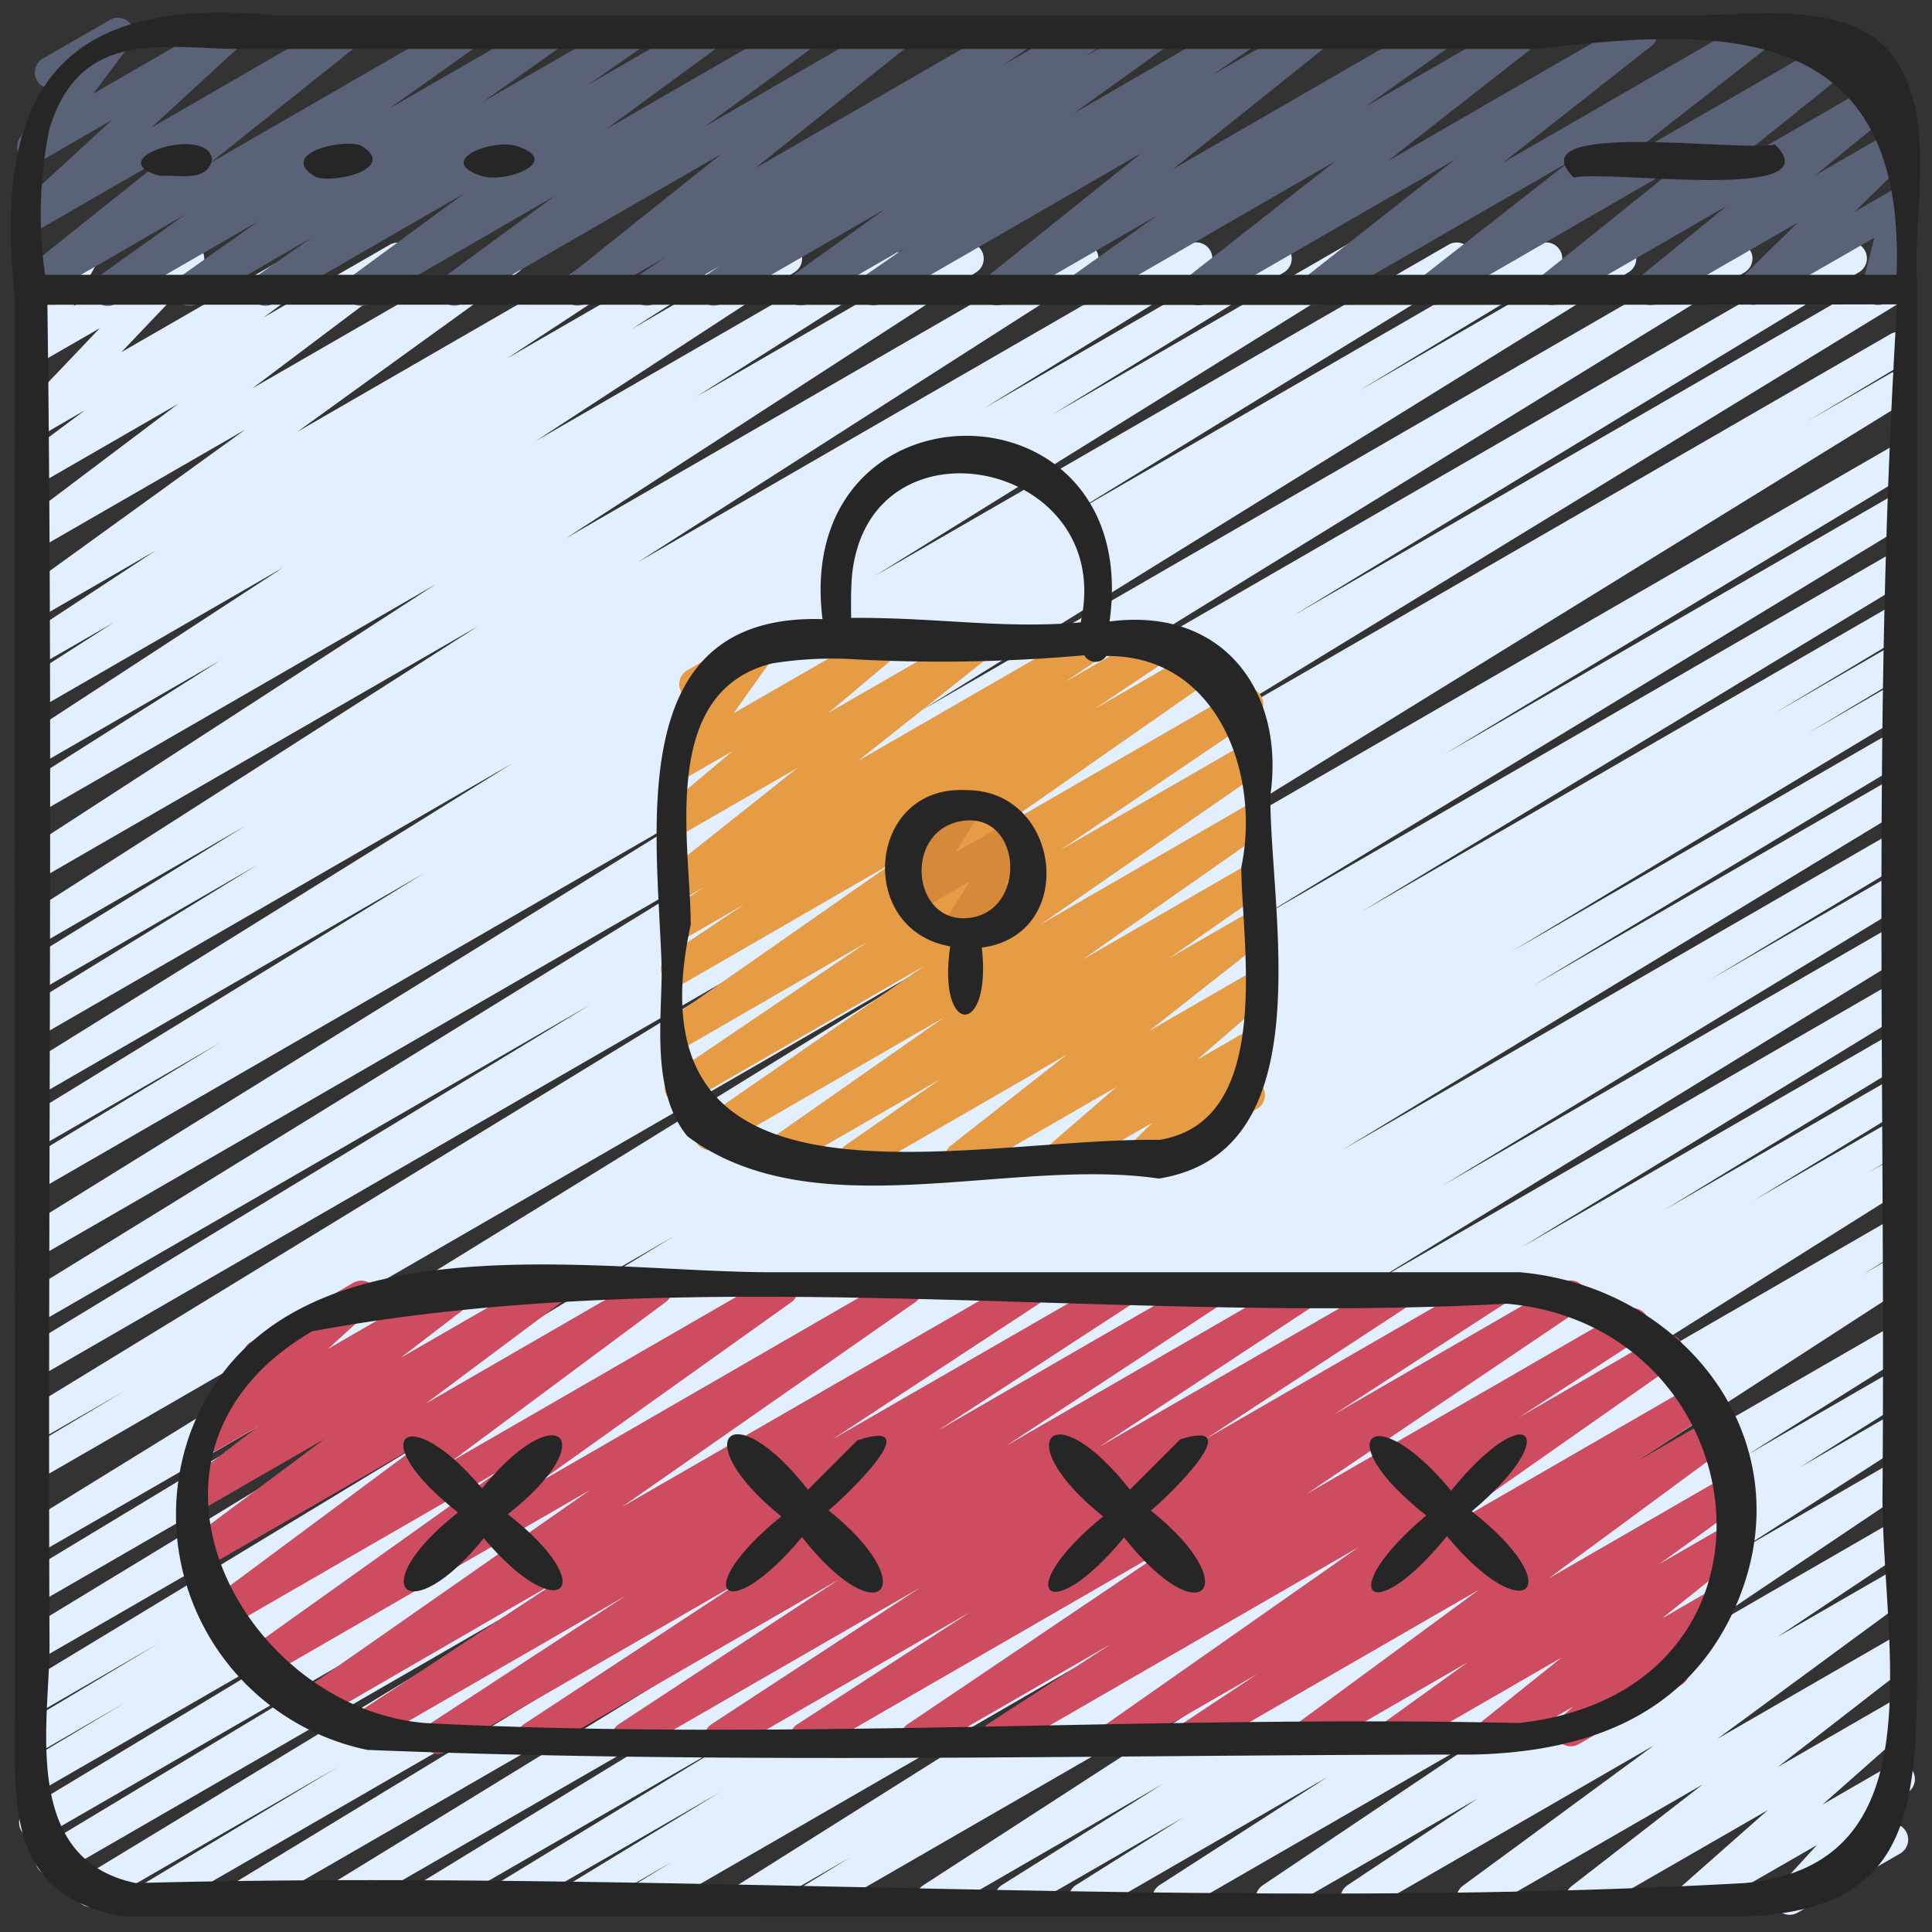
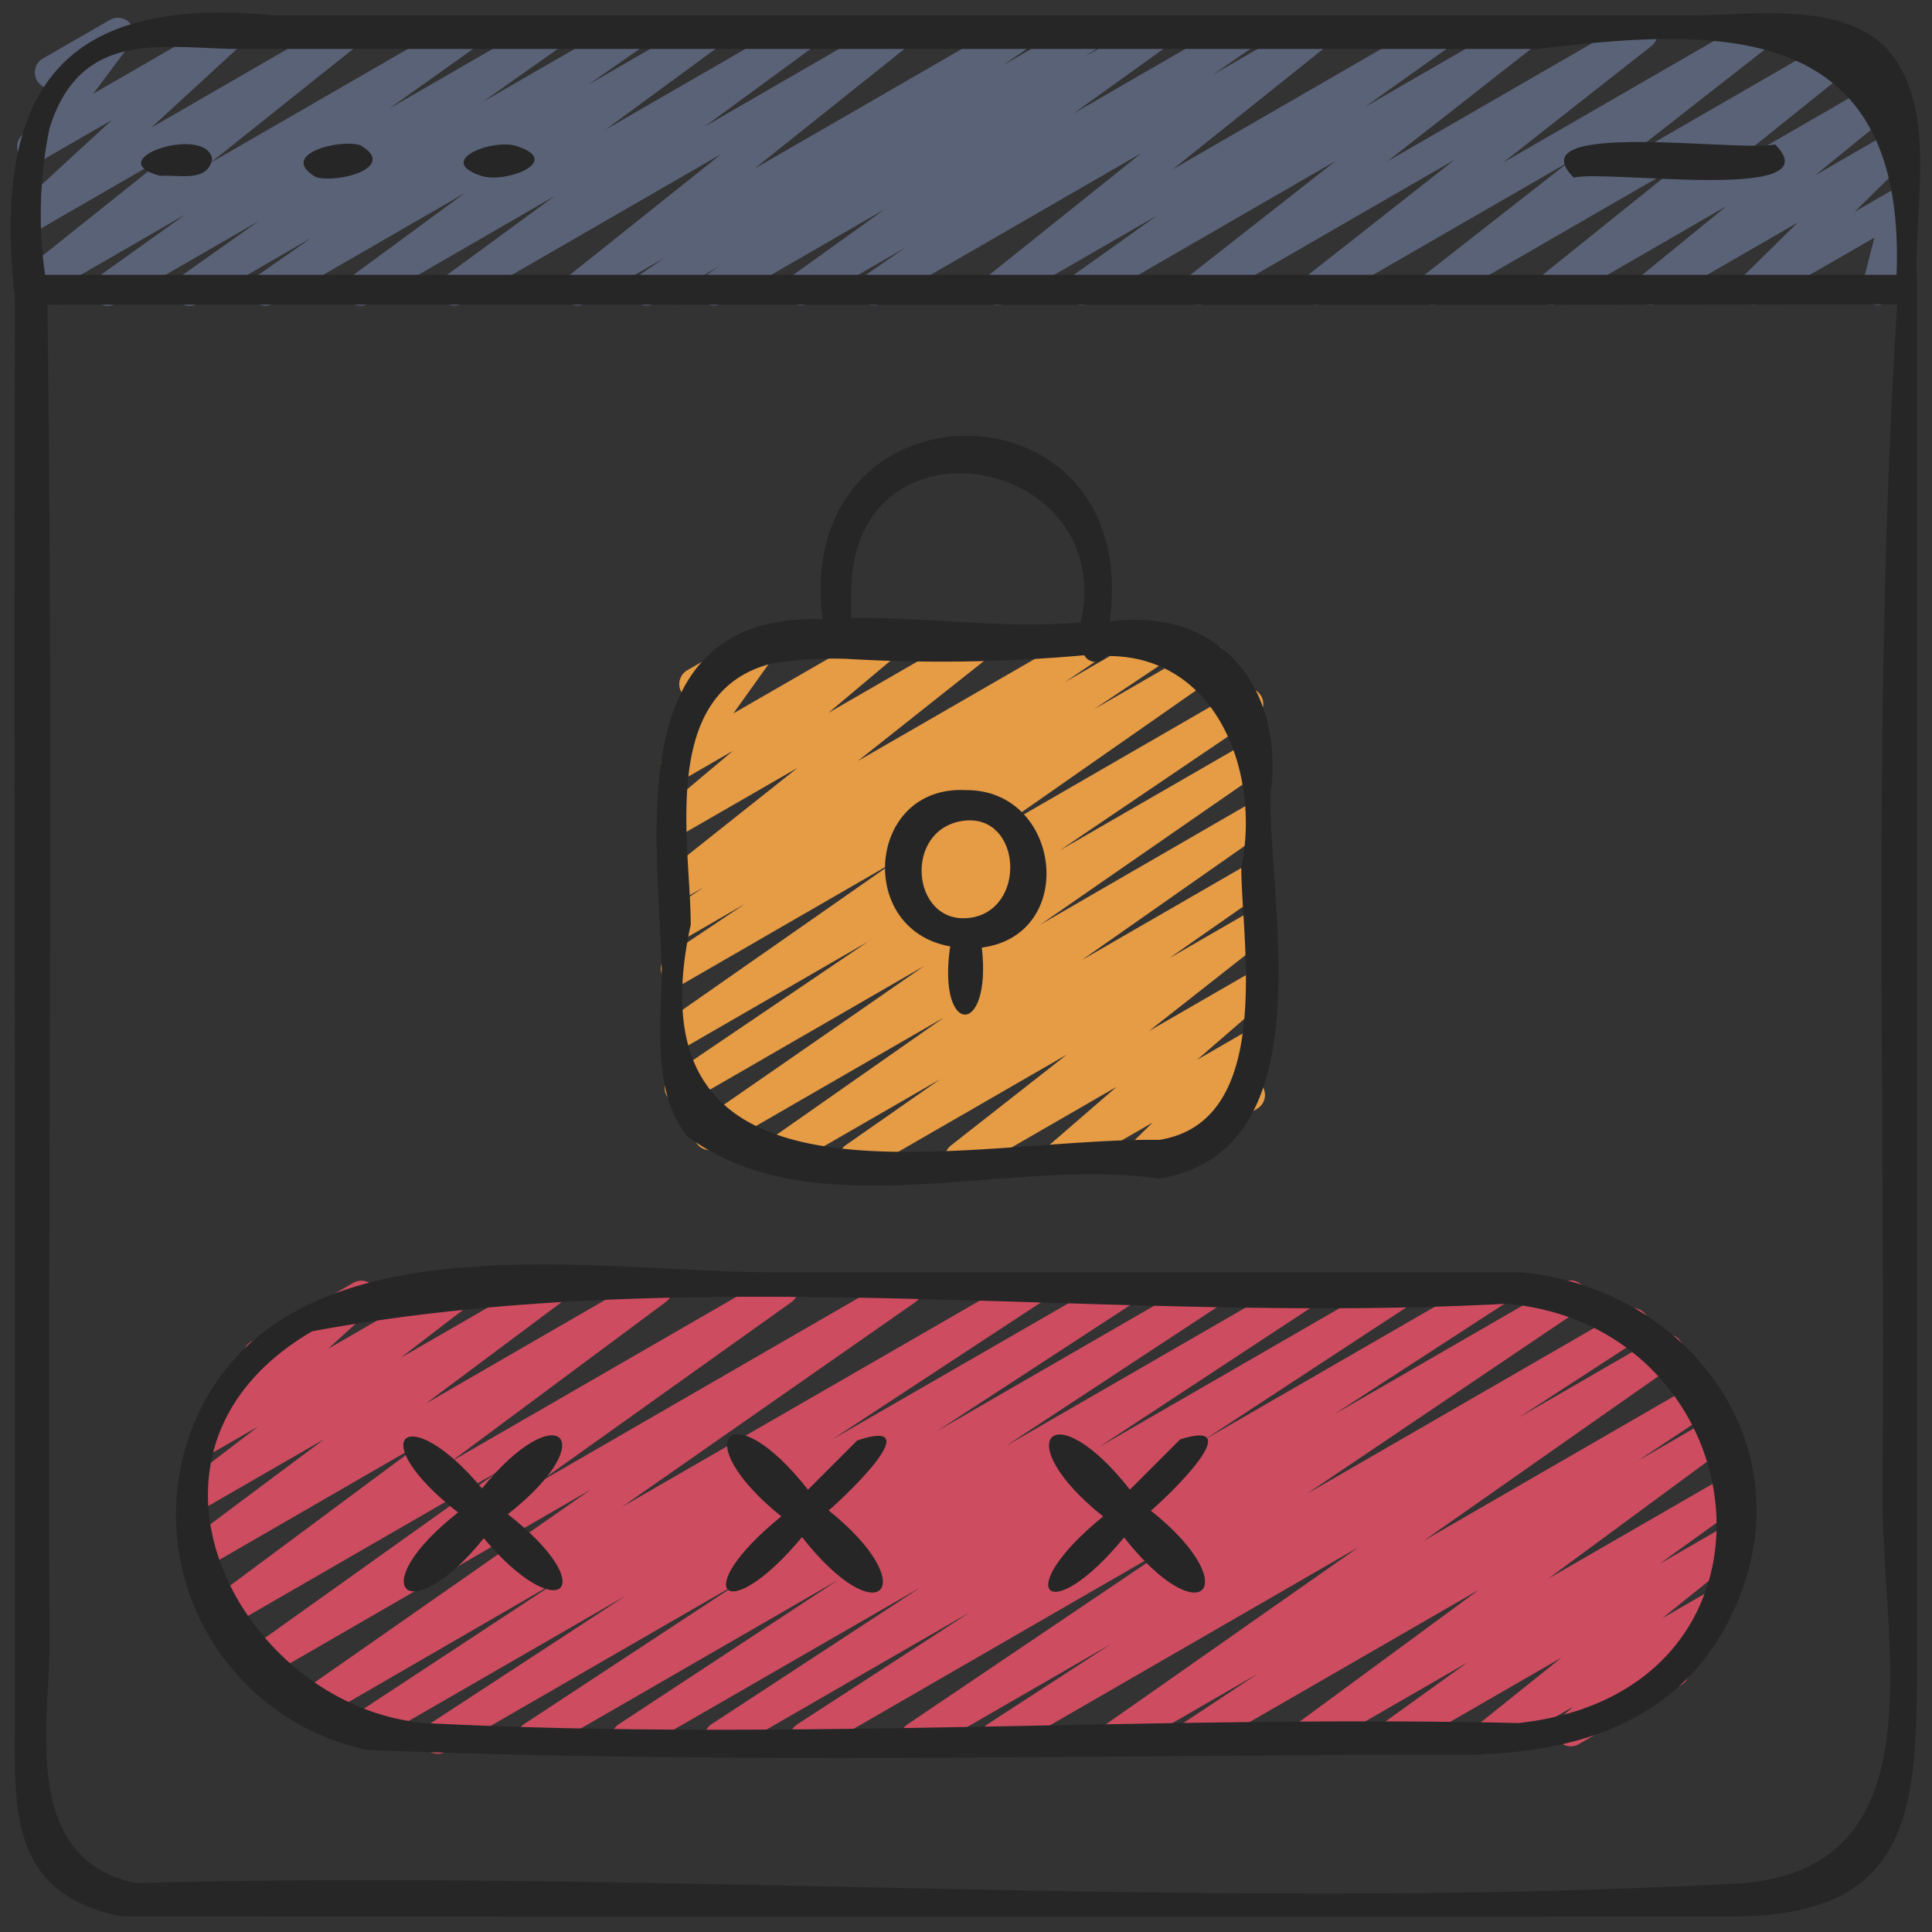
<svg xmlns="http://www.w3.org/2000/svg" viewBox="0 0 60 60">
  <rect x="0" y="0" width="60" height="60" fill="#333333" stroke="none" />
  <g id="websites_colour" data-name="websites colour">
-     <path d="M4.658,59.47a.5.5,0,0,1-.259-.929l6.1-3.669L3.074,59.16a.5.5,0,0,1-.51-.86l17.55-10.657L1.854,58.185a.5.5,0,0,1-.508-.862l11.577-6.975L1.347,57.031a.5.5,0,0,1-.509-.861l12.305-7.415L1.28,55.6a.5.5,0,0,1-.507-.862l3.092-1.85L1.28,54.384a.5.5,0,0,1-.507-.862l4.139-2.478-3.633,2.1a.5.5,0,0,1-.508-.861L17.716,42.02,1.279,51.509a.5.5,0,0,1-.509-.861L20.954,38.379,1.279,49.737a.5.5,0,0,1-.508-.86l14.343-8.662L1.278,48.2a.5.5,0,0,1-.512-.858l28.81-17.776L1.278,45.907a.5.5,0,0,1-.507-.861L3.863,43.2,1.278,44.688a.5.5,0,0,1-.511-.86L24.592,29.265,1.277,42.725a.5.5,0,0,1-.509-.861L18.35,31.191,1.277,41.048a.5.5,0,0,1-.512-.859L23.836,25.977,1.277,39a.5.5,0,0,1-.513-.857L22.745,24.523,1.276,36.918a.5.5,0,0,1-.508-.86l6.06-3.67L1.276,35.593a.5.5,0,0,1-.512-.859l12.4-7.611L1.276,33.988a.5.5,0,0,1-.514-.857L15.923,23.7,1.275,32.158A.5.5,0,0,1,.764,31.3l7.215-4.431-6.7,3.869a.5.5,0,0,1-.512-.858L7.6,25.661,1.275,29.314a.5.5,0,0,1-.52-.853l14.091-9.014L1.274,27.282a.5.5,0,0,1-.522-.852l12.771-8.279L1.274,25.223a.5.5,0,0,1-.518-.855l6.082-3.856L1.274,23.724a.5.5,0,0,1-.524-.852l8.042-5.246-7.519,4.34a.5.5,0,0,1-.519-.854l2.777-1.778-2.258,1.3a.5.5,0,0,1-.524-.851L4.831,17.1,1.273,19.157a.5.5,0,0,1-.543-.838l6.885-4.976L1.272,17a.5.5,0,0,1-.55-.832l4.812-3.627-4.262,2.46a.5.5,0,0,1-.549-.834l1.916-1.427-1.367.789a.5.5,0,0,1-.612-.777L3.1,10.192,1.271,11.246a.5.5,0,0,1-.69-.669l.731-1.364a.5.5,0,0,1-.233-.934L2.263,7.6a.5.5,0,0,1,.691.67L2.291,9.5,5.594,7.6a.5.5,0,0,1,.642.123.5.5,0,0,1-.03.654L3.769,10.938,9.556,7.6a.5.5,0,0,1,.548.834L8.189,9.857,12.106,7.6a.5.5,0,0,1,.551.832L7.843,12.057,15.571,7.6a.5.5,0,0,1,.543.838l-6.88,4.972L19.3,7.6a.5.5,0,0,1,.525.85l-4.087,2.687L21.864,7.6a.5.5,0,0,1,.52.853L19.6,10.229l4.564-2.635a.5.5,0,0,1,.524.851l-8.038,5.244L27.213,7.594a.5.5,0,0,1,.517.854l-6.085,3.86,8.167-4.715a.5.5,0,0,1,.521.852L17.565,16.723l15.814-9.13a.5.5,0,0,1,.519.853L19.806,17.462l17.1-9.87a.5.5,0,0,1,.513.858l-6.842,4.22,8.8-5.078a.5.5,0,0,1,.512.858l-7.2,4.422,9.148-5.281a.5.5,0,0,1,.514.857L27.176,17.881,45,7.591a.5.5,0,0,1,.512.858l-12.4,7.609L47.779,7.59a.5.5,0,0,1,.509.86l-6.079,3.682L50.076,7.59a.5.5,0,0,1,.514.857L28.614,22.063,53.686,7.589a.5.5,0,0,1,.512.858L31.125,22.661,57.231,7.589a.5.5,0,0,1,.51.86L40.153,19.125,58.617,8.466a.5.5,0,0,1,.511.859L35.314,23.882,58.72,10.369a.5.5,0,0,1,.507.861l-3.093,1.851,2.586-1.492a.5.5,0,0,1,.512.858L30.426,30.22,58.72,13.885a.5.5,0,0,1,.509.86L44.864,23.419l13.856-8a.5.5,0,0,1,.509.859L39.052,28.547,58.72,17.191a.5.5,0,0,1,.509.861L42.283,28.312,58.72,18.823a.5.5,0,0,1,.507.862L55.1,22.155l3.619-2.089a.5.5,0,0,1,.507.862l-3.092,1.85,2.585-1.492a.5.5,0,0,1,.508.861L46.94,29.553l11.78-6.8a.5.5,0,0,1,.508.861L47.627,30.6,58.72,24.2a.5.5,0,0,1,.509.861L41.676,35.719l17.044-9.84a.5.5,0,0,1,.508.861l-6.1,3.67,5.6-3.23a.5.5,0,0,1,.509.859L44.822,36.806l13.9-8.024a.5.5,0,0,1,.511.859L42.367,39.994,58.72,30.553a.5.5,0,0,1,.51.859L47.281,38.719l11.439-6.6a.5.5,0,0,1,.509.86L51.7,37.567l7.025-4.054a.5.5,0,0,1,.509.859l-4.754,2.9,4.245-2.451a.5.5,0,0,1,.509.861l-1.207.733.7-.4a.5.5,0,0,1,.516.855l-13.6,8.558L58.72,37.871a.5.5,0,0,1,.511.858l-1.388.852.877-.506a.5.5,0,0,1,.521.853L45.547,48.8,58.72,41.2a.5.5,0,0,1,.515.857l-4.99,3.135,4.475-2.583a.5.5,0,0,1,.516.856l-3.342,2.106,2.826-1.631a.5.5,0,0,1,.52.853l-5.222,3.36,4.7-2.714a.5.5,0,0,1,.529.847L51.877,51.24l6.843-3.95a.5.5,0,0,1,.527.849l-4.051,2.7,3.524-2.034a.5.5,0,0,1,.546.836L53.337,54l5.383-3.107a.5.5,0,0,1,.556.828l-4.065,3.154,3.509-2.025a.5.5,0,0,1,.581.807l-2.7,2.384,2.119-1.223a.5.5,0,0,1,.619.77l-1.218,1.335.371-.214a.5.5,0,1,1,.5.865L55.827,59.4a.5.5,0,0,1-.619-.769L56.426,57.3,52.78,59.4A.5.5,0,0,1,52.2,58.6l2.7-2.385L49.369,59.4a.5.5,0,0,1-.557-.828l4.064-3.152-6.9,3.98a.5.5,0,0,1-.545-.836l5.928-4.356L42.369,59.4a.5.5,0,0,1-.527-.848L45.9,55.849,39.738,59.4a.5.5,0,0,1-.529-.847L46.578,53.6,36.525,59.4a.5.5,0,0,1-.52-.853l5.224-3.361-7.3,4.214a.5.5,0,0,1-.517-.855l3.334-2.1L31.626,59.4a.5.5,0,0,1-.516-.856l5-3.14-6.921,4a.5.5,0,0,1-.522-.852l13.692-8.872L25.511,59.4A.5.5,0,0,1,25,58.544l1.409-.864L23.424,59.4a.5.5,0,0,1-.516-.855L36.5,49.99,20.2,59.4a.5.5,0,0,1-.51-.86l1.213-.737-2.767,1.6a.5.5,0,0,1-.511-.859l4.736-2.885L15.876,59.4a.5.5,0,0,1-.51-.859L22.9,53.95,13.456,59.4a.5.5,0,0,1-.511-.859L24.9,51.234,10.75,59.4a.5.5,0,0,1-.512-.858L27.11,48.187,7.682,59.4a.5.5,0,0,1-.51-.859l14.4-8.76L4.907,59.4A.489.489,0,0,1,4.658,59.47Z" fill="#e1efff" />
    <path d="M3.342,9.5a.5.5,0,0,1-.291-.907l2.7-1.929L1.28,9.246a.5.5,0,0,1-.562-.823L5.275,4.784,1.28,7.09a.5.5,0,0,1-.589-.8L3.478,3.726,1.28,4.994a.5.5,0,0,1-.65-.732L1.8,2.7A.5.5,0,0,1,1.363,1.8L3.411.62a.5.5,0,0,1,.65.733L2.9,2.907,6.9.6a.5.5,0,0,1,.588.8L4.7,3.963,10.527.6a.5.5,0,0,1,.562.823L6.532,5.06,14.262.6a.5.5,0,0,1,.54.84L12.1,3.365,16.894.6a.5.5,0,0,1,.539.84L15,3.161,19.44.6a.5.5,0,0,1,.536.842L18.26,2.635,21.789.6a.5.5,0,0,1,.546.836L18.811,4.022,24.744.6a.5.5,0,0,1,.545.836l-3.414,2.5L27.649.6a.5.5,0,0,1,.562.823L23.432,5.237,31.469.6A.5.5,0,0,1,32,1.443l-.854.584L33.624.6a.5.5,0,0,1,.531.845l-.455.31L35.7.6a.5.5,0,0,1,.542.839l-2.9,2.084L38.405.6a.5.5,0,0,1,.534.843l-1.28.883L40.651.6a.5.5,0,0,1,.563.823L36.421,5.258,44.493.6a.5.5,0,0,1,.54.84L42.392,3.32,47.107.6a.5.5,0,0,1,.559.826L43.089,5.01,50.732.6a.5.5,0,0,1,.559.825L46.678,5.052,54.394.6a.5.5,0,0,1,.557.826L50.4,4.986l6.875-3.968a.5.5,0,0,1,.564.822L53.546,5.288l4.948-2.856a.5.5,0,0,1,.567.82L56.378,5.44l2.346-1.353a.5.5,0,0,1,.6.789L57.6,6.576l1.139-.657a.5.5,0,0,1,.735.557l-.41,1.6a.5.5,0,0,1,.189.929l-.684.4a.5.5,0,0,1-.734-.556l.376-1.468L54.7,9.4a.5.5,0,0,1-.6-.789l1.731-1.7L51.507,9.406a.5.5,0,0,1-.567-.82L53.62,6.4,48.409,9.408a.5.5,0,0,1-.563-.822l4.292-3.449-7.4,4.273a.5.5,0,0,1-.557-.826l4.553-3.563L41.124,9.412a.5.5,0,0,1-.559-.825l4.614-3.629L37.46,9.414a.5.5,0,0,1-.559-.826L41.478,5,33.832,9.416a.5.5,0,0,1-.54-.84l2.644-1.884L31.215,9.417a.5.5,0,0,1-.562-.823l4.792-3.837L27.37,9.419a.5.5,0,0,1-.534-.844l1.281-.884-3,1.729a.5.5,0,0,1-.541-.839l2.9-2.082L22.417,9.422a.5.5,0,0,1-.532-.846l.457-.31L20.336,9.423a.5.5,0,0,1-.673-.166.5.5,0,0,1,.141-.68l.853-.583L18.18,9.424a.5.5,0,0,1-.562-.823L22.4,4.784,14.356,9.426a.5.5,0,0,1-.545-.836l3.412-2.5L11.448,9.428a.5.5,0,0,1-.546-.836L14.43,6,8.491,9.429a.5.5,0,0,1-.536-.843l1.717-1.2L6.14,9.43A.5.5,0,0,1,5.6,8.589l2.43-1.721L3.591,9.432A.488.488,0,0,1,3.342,9.5Z" fill="#5a6277" />
  </g>
  <g id="Colour">
    <path d="M25.031,54.47a.5.5,0,0,1-.272-.919l5.373-3.488L22.615,54.4a.5.5,0,0,1-.524-.85L28.585,49.3,19.738,54.4a.5.5,0,0,1-.525-.85l6.834-4.494L16.789,54.4a.5.5,0,0,1-.524-.85l6.784-4.46-9.2,5.31a.5.5,0,0,1-.524-.851l6.1-3.987-7.974,4.6a.5.5,0,0,1-.525-.851l6.476-4.258L9.768,53.47a.5.5,0,0,1-.537-.843l9.108-6.362-10.2,5.891a.5.5,0,0,1-.54-.84L15.5,45.681,7.032,50.569a.5.5,0,0,1-.549-.834l6.661-4.95L6.4,48.68a.5.5,0,0,1-.549-.833l4.222-3.155L6.305,46.865a.5.5,0,0,1-.554-.829L8.022,44.3,6.7,45.06a.5.5,0,0,1-.587-.8l1.823-1.664a.5.5,0,0,1-.143-.921l3.185-1.839a.5.5,0,0,1,.587.8L10.188,41.89l3.97-2.292a.5.5,0,0,1,.554.829L12.439,42.17,16.9,39.6a.5.5,0,0,1,.549.833l-4.222,3.154L20.129,39.6a.5.5,0,0,1,.549.834l-6.662,4.951L24.037,39.6a.5.5,0,0,1,.54.84l-7.9,5.634L27.888,39.6a.5.5,0,0,1,.536.842L19.314,46.8,31.8,39.6a.5.5,0,0,1,.524.85L25.85,44.7,34.7,39.6a.5.5,0,0,1,.524.851L29.11,44.438l8.385-4.84a.5.5,0,0,1,.525.85l-6.785,4.46,9.2-5.31a.5.5,0,0,1,.524.85l-6.833,4.494L43.383,39.6a.5.5,0,0,1,.524.85l-6.495,4.257L46.26,39.6a.5.5,0,0,1,.522.851l-5.37,3.486,7.113-4.107a.5.5,0,0,1,.53.847L40.573,46.4l9.9-5.715a.5.5,0,0,1,.522.851l-3.835,2.492L51.531,41.5a.5.5,0,0,1,.537.842l-7.852,5.507,8.485-4.9a.5.5,0,0,1,.527.85L50.86,45.37,53.227,44a.5.5,0,0,1,.545.835L48.078,49.03l5.6-3.231a.5.5,0,0,1,.542.838L51.53,48.573l2.144-1.237a.5.5,0,0,1,.562.822l-2.616,2.1,1.5-.864a.5.5,0,0,1,.574.813l-1.478,1.259a.486.486,0,0,1,.179.181.5.5,0,0,1-.183.682l-3.185,1.839a.5.5,0,0,1-.574-.813L48.86,53l-2.422,1.4a.5.5,0,0,1-.562-.822l2.619-2.1L43.432,54.4a.5.5,0,0,1-.542-.838l2.683-1.933-4.8,2.771a.5.5,0,0,1-.545-.835l5.7-4.192L37.214,54.4a.5.5,0,0,1-.526-.849l2.358-1.562L34.87,54.4a.5.5,0,0,1-.537-.841l7.856-5.509-11,6.35a.5.5,0,0,1-.522-.851L34.5,51.058,28.709,54.4a.5.5,0,0,1-.53-.846l8.479-5.722L25.281,54.4A.5.5,0,0,1,25.031,54.47Z" fill="#cd4c60" />
    <path d="M26.558,36.47a.5.5,0,0,1-.287-.91L29.2,33.515l-5,2.884a.5.5,0,0,1-.536-.841l5.65-3.958-7.025,4.055a.5.5,0,0,1-.535-.843L28.7,30l-7.31,4.22a.5.5,0,0,1-.53-.847l6.093-4.128L21.28,32.521a.5.5,0,0,1-.536-.843L27.8,26.749l-6.52,3.765a.5.5,0,0,1-.528-.849l2.376-1.589L21.28,29.144a.5.5,0,0,1-.53-.847l1.1-.74-.566.326a.5.5,0,0,1-.561-.824l4.046-3.213L21.28,25.857a.5.5,0,0,1-.572-.815l2.054-1.724-1.482.856a.5.5,0,0,1-.657-.724l1.294-1.811-.053.03a.5.5,0,1,1-.5-.865l2.05-1.184a.5.5,0,0,1,.657.724l-1.294,1.811L27.209,19.6a.5.5,0,0,1,.571.815l-2.051,1.722,4.4-2.537a.5.5,0,0,1,.561.824L26.64,23.635,33.633,19.6a.5.5,0,0,1,.53.846l-1.09.737L35.809,19.6a.5.5,0,0,1,.528.848l-2.37,1.584,3.391-1.958a.5.5,0,0,1,.537.843l-7.059,4.93,7.656-4.42a.5.5,0,0,1,.53.846l-6.1,4.131,5.8-3.344a.5.5,0,0,1,.535.843l-6.939,4.806,6.4-3.7a.5.5,0,0,1,.537.841L33.6,29.814l5.115-2.952a.5.5,0,0,1,.536.843l-2.931,2.048,2.395-1.382a.5.5,0,0,1,.558.826L35.683,32.02l3.037-1.753a.5.5,0,0,1,.577.81l-2.12,1.836,1.543-.891a.5.5,0,0,1,.6.79l-.762.748a.5.5,0,0,1,.483.875L35.632,36.4a.5.5,0,0,1-.6-.79l.763-.747L33.132,36.4a.5.5,0,0,1-.577-.81l2.12-1.836L30.091,36.4a.5.5,0,0,1-.559-.826l3.6-2.823L26.807,36.4A.489.489,0,0,1,26.558,36.47Z" fill="#e69b45" />
-     <path d="M29.718,29.447a.5.5,0,0,1-.422-.767l.833-1.315-1.64.947a.5.5,0,0,1-.677-.693l.717-1.179a.5.5,0,0,1-.463-.884l1.656-.956a.5.5,0,0,1,.677.692l-.715,1.176,1.7-.985a.5.5,0,0,1,.673.7L31.228,27.5l.345-.2a.5.5,0,1,1,.5.865L29.968,29.38A.489.489,0,0,1,29.718,29.447Z" fill="#d4893b" />
  </g>
  <g id="Lines">
    <path d="M58.568,1.479c-1.435-1.451-4.211-1-6.047-1H8.528C1.823-.177-.232,2.862.461,9.263.444,23.879.471,38.5.463,53.114c0,2.918-.29,5.675,3.3,6.4q24.989.023,50,.005c5.681,0,5.773-3.34,5.773-8.121q0-21.33,0-42.67C59.4,6.476,60.251,3.326,58.568,1.479ZM1.538,3.986C2.517.833,5.127,1.52,7.479,1.52H47.768C53.5.82,59.2.649,58.9,8.534H1.4A13.242,13.242,0,0,1,1.538,3.986ZM54.187,58.48c-16.565.918-33.371-.439-49.971,0-3.59-.743-2.678-5.018-2.678-7.384-.06-13.881.117-27.752-.066-41.631,19.147-.013,38.3.027,57.444-.013-.794,12.939-.351,24.312-.454,37.046C58.463,51.156,60.215,57.915,54.187,58.48Z" fill="#262626" />
    <path d="M4.974,5.462c.544-.047,1.47.22,1.614-.516C6.434,3.851,3.042,4.945,4.974,5.462Z" fill="#262626" />
    <path d="M9.81,5.5c.659.208,2.572-.3,1.38-.99C10.531,4.3,8.618,4.806,9.81,5.5Z" fill="#262626" />
    <path d="M14.936,5.458c.72.258,2.577-.436,1.128-.916C15.344,4.284,13.487,4.978,14.936,5.458Z" fill="#262626" />
    <path d="M48.876,5.516c1.019-.257,8.091.8,6.248-1.032C54.105,4.74,47.032,3.687,48.876,5.516Z" fill="#262626" />
    <path d="M47.205,39.511H23.965c-5.674,0-15.478-1.906-18.054,4.987a7.463,7.463,0,0,0,5.5,9.847c11.387.456,22.9.149,34.317.145,3.4-.073,6.556-1.109,8.1-4.443C56.191,44.959,52.45,39.981,47.205,39.511Zm-.038,14c-11.284-.262-22.7.578-33.962,0-5.694-.482-9.967-8.4-3.51-12.167,12.007-2.224,24.816-.189,37.1-.856C54.712,41.2,56.082,52.52,47.167,53.511Z" fill="#262626" />
    <path d="M21.346,35.287c3.938,2.927,9.972.634,14.647,1.314,5.107-.825,3.457-8.187,3.457-11.889.468-3.229-1.46-5.876-4.992-5.411,1.067-7.654-9.864-7.7-8.914-.073-6.234-.186-5.127,6.552-4.994,10.847C20.55,31.737,20.22,33.889,21.346,35.287Zm5.1-17.244c.359-5.354,8.256-3.8,7.115,1.286-2.421.212-4.417-.158-7.128-.14C26.428,18.805,26.425,18.422,26.448,18.043ZM23.993,20.6a11.919,11.919,0,0,1,2.3-.139,49.93,49.93,0,0,0,7.379-.111.4.4,0,0,0,.684.023c3.459-.037,4.8,3.677,4.194,6.558,0,2.315,1.052,7.889-2.543,8.469-5.924-.085-16.645,2.892-14.556-6.685C21.45,26.219,20.431,21.47,23.993,20.6Z" fill="#262626" />
    <path d="M29.509,29.391c-.415,2.81,1.3,2.826.982.038,3.009-.4,2.469-4.919-.5-4.891C26.927,24.379,26.563,28.873,29.509,29.391Zm.3-3.883c1.866-.364,2.124,2.59.451,2.972C28.358,28.885,27.987,25.884,29.805,25.508Z" fill="#262626" />
    <path d="M15.771,47.025c3-2.357,1.539-3.7-.8-.8-2.335-2.788-3.731-1.586-.746.746-2.995,2.357-1.539,3.7.8.8C17.361,50.558,18.755,49.357,15.771,47.025Z" fill="#262626" />
    <path d="M26.621,44.735q-.765.765-1.529,1.529c-2.409-3.075-3.791-1.55-.828.828-2.914,2.364-1.727,3.488.644.644,2.409,3.075,3.791,1.55.828-.828C26.31,46.417,28.868,43.977,26.621,44.735Z" fill="#262626" />
    <path d="M36.652,44.7q-.782.782-1.562,1.562c-2.4-3.061-3.8-1.538-.832.832-2.9,2.367-1.705,3.511.652.652,2.4,3.061,3.8,1.538.832-.832C36.308,46.439,38.816,44.013,36.652,44.7Z" fill="#262626" />
-     <path d="M45.706,46.935c2.883-2.416,1.747-3.584-.641-.641-2.418-2.929-3.859-1.656-.771.771-2.883,2.416-1.747,3.584.641.641C47.353,50.635,48.794,49.361,45.706,46.935Z" fill="#262626" />
  </g>
</svg>